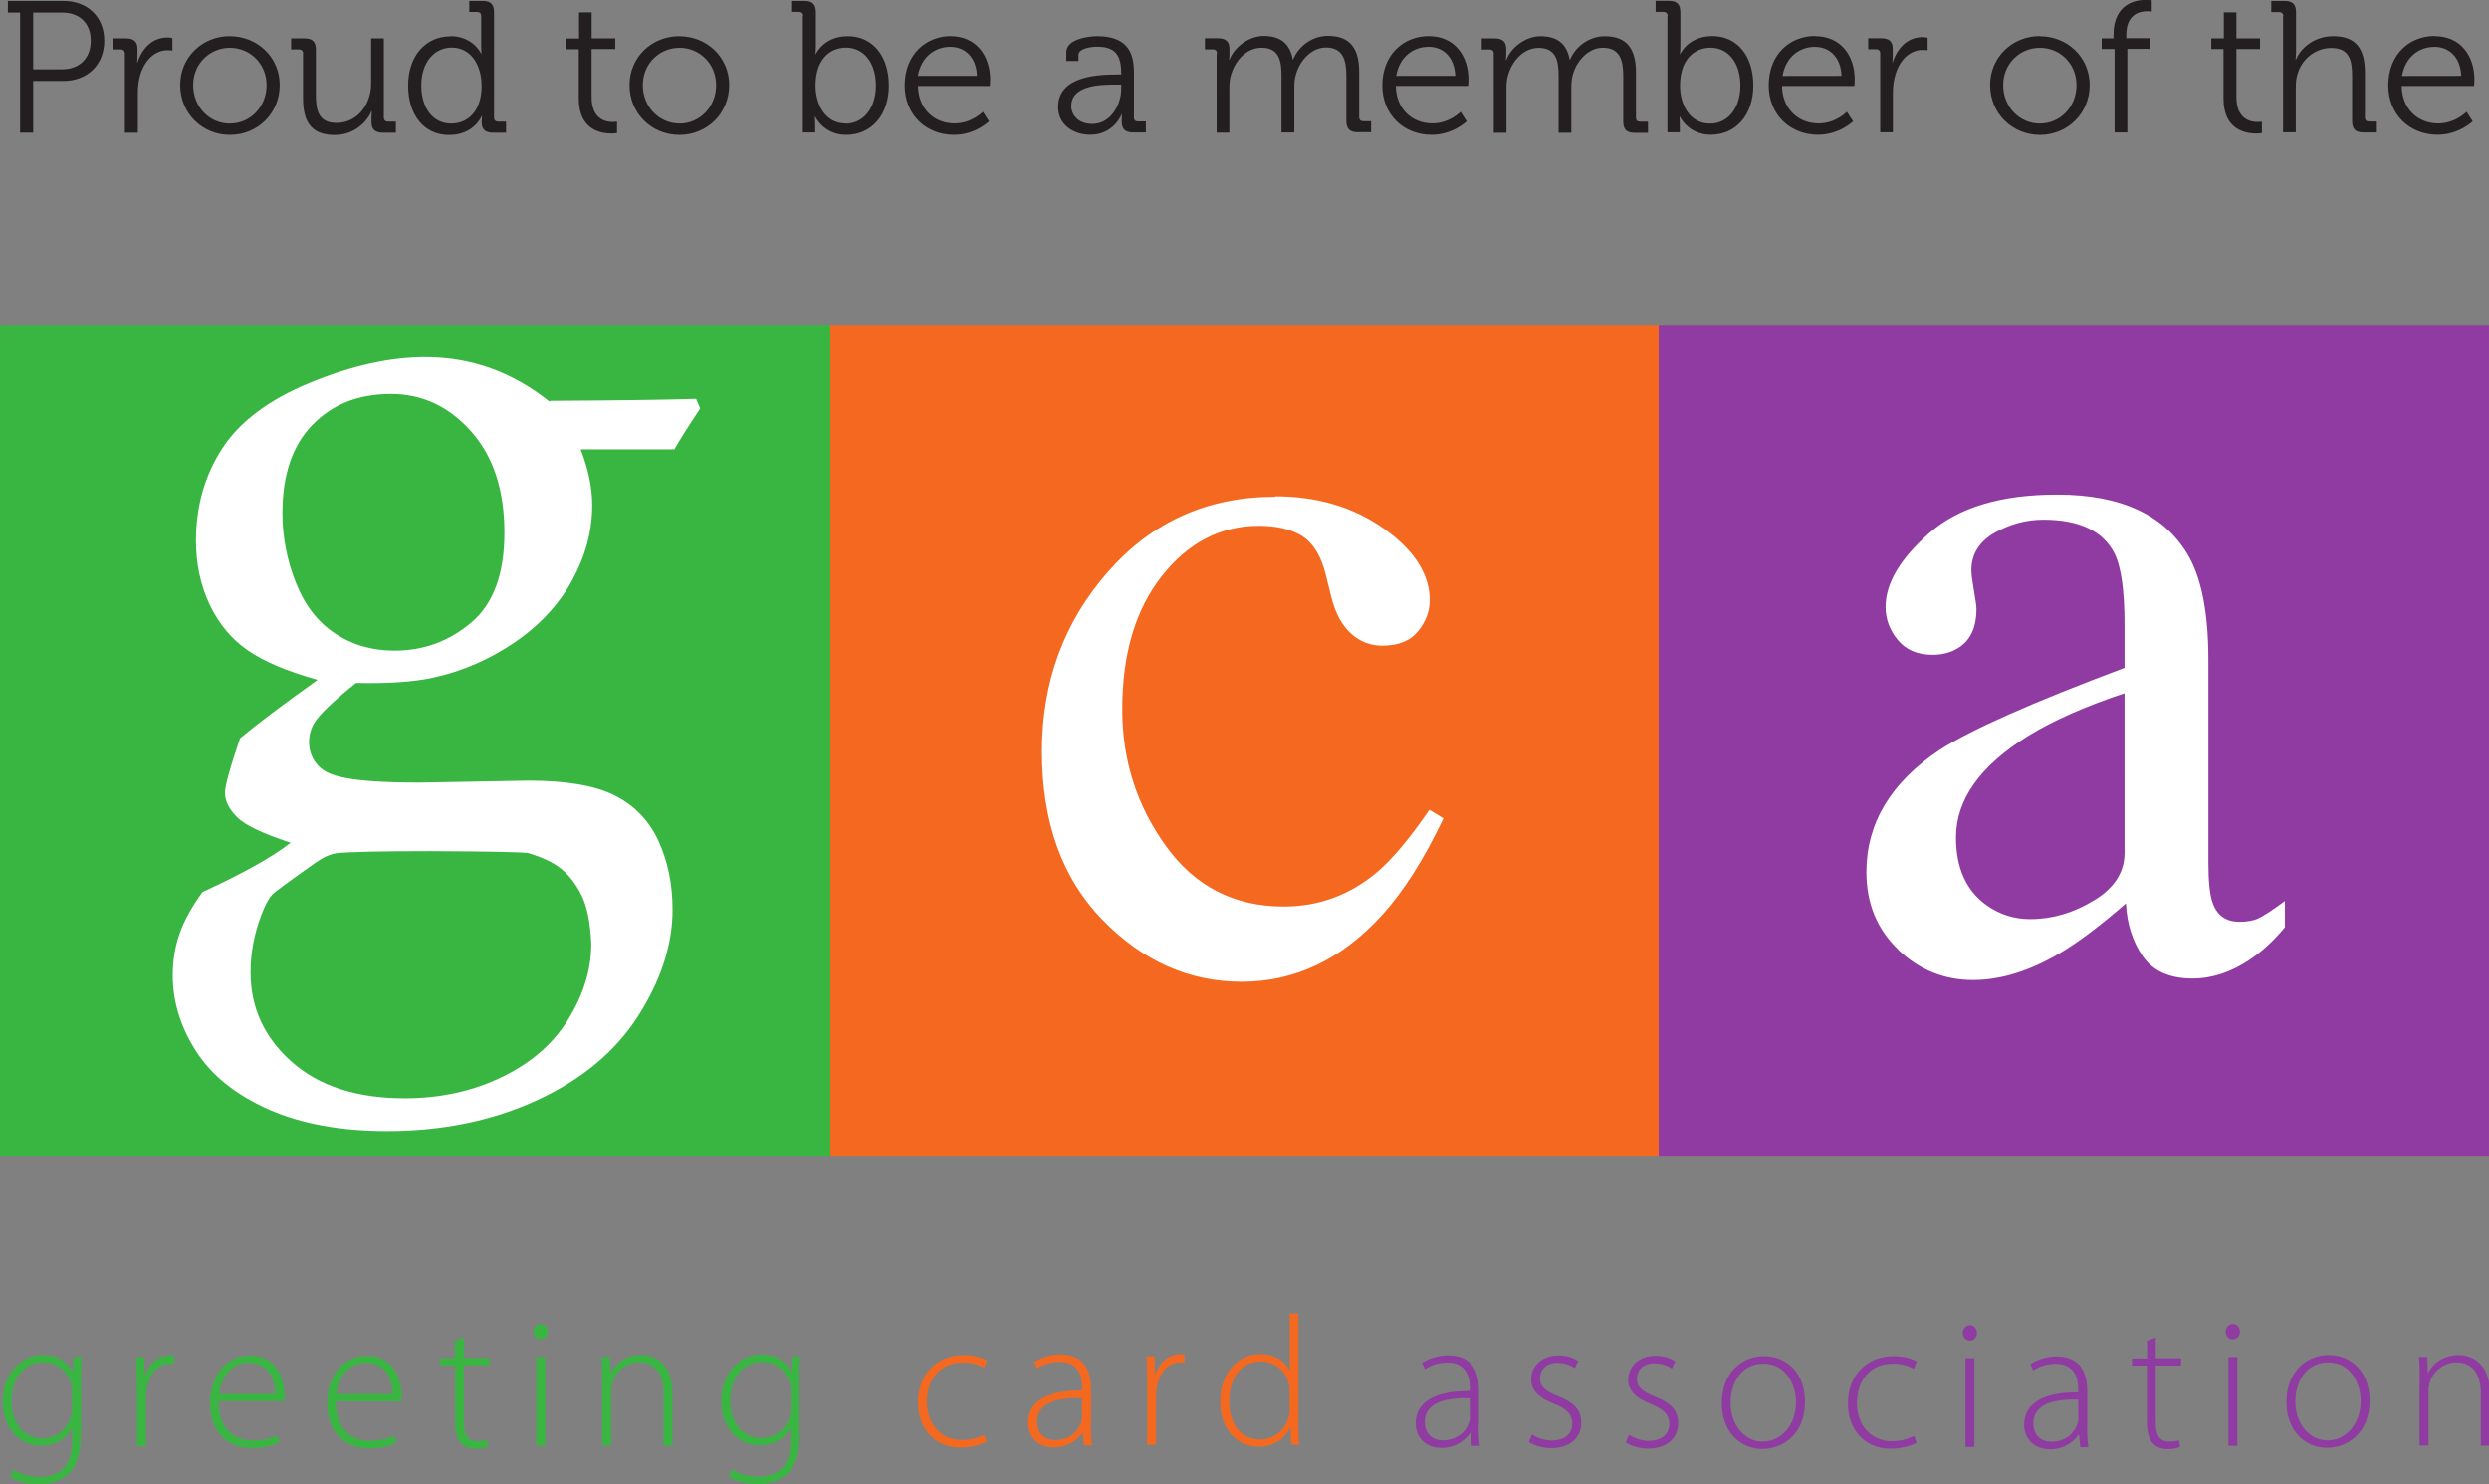
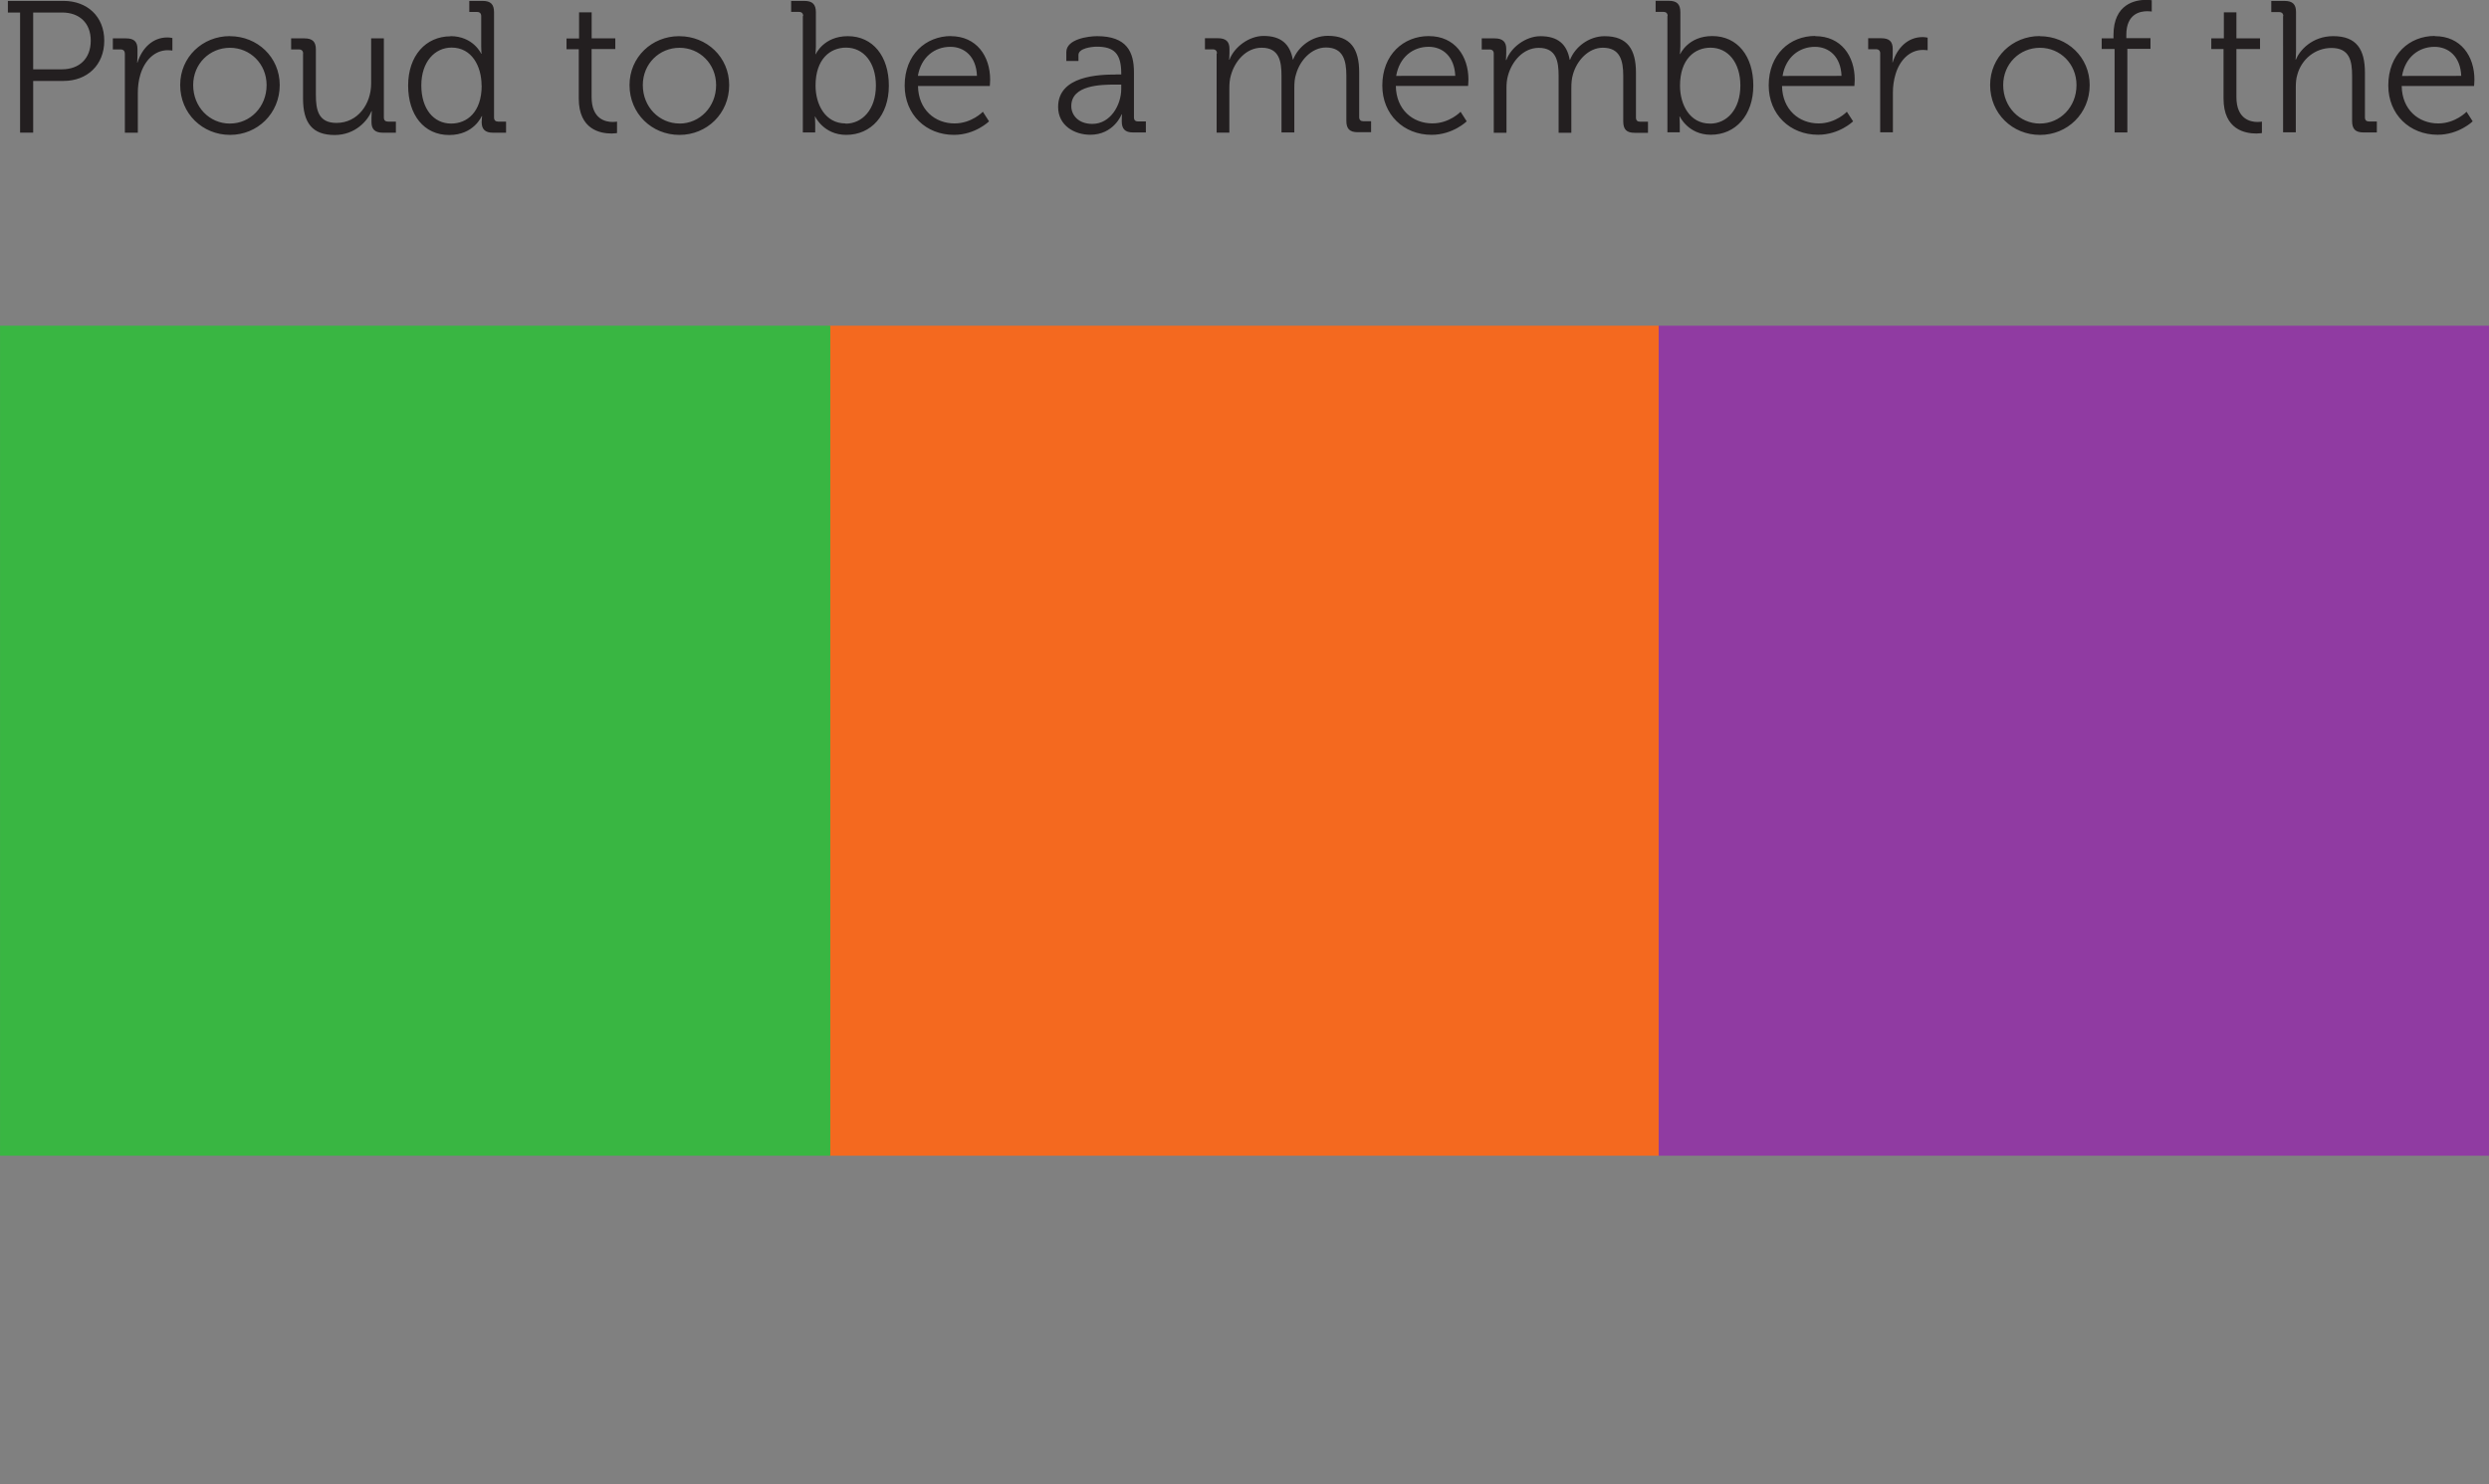
<svg xmlns="http://www.w3.org/2000/svg" viewBox="0 0 215.28 128.427" height="128.427" width="215.28">
  <rect x="0" y="0" width="215.28" height="128.427" fill="#808080" stroke="none" />
  <path d="M143.48 99.99V28.18H71.667v71.81h71.81" fill="#f4691f" />
  <path d="M71.813 99.99V28.18H.003v71.81h71.81" fill="#39b642" />
  <path d="M215.277 99.99V28.18h-71.812v71.81h71.812" fill="#903ba2" />
-   <path d="M45.732 73.823c1.19.35 2.13.8 2.814 1.352.683.553 1.264 1.31 1.745 2.268.48.96.77 2.37.85 4.232 0 2.15-.64 4.296-1.94 6.433-1.29 2.138-3.21 3.824-5.75 5.06-2.54 1.235-5.36 1.855-8.44 1.855-4.16 0-7.42-1.056-9.79-3.163-2.37-2.108-3.55-4.69-3.55-7.743 0-1.657.31-3.3.92-4.928.35-.91.67-1.5.96-1.79.15-.18 1.37-1.08 3.67-2.71.7-.5 1.32-.79 1.88-.87 1.11-.12 3.83-.18 8.16-.18 4.97.02 7.81.08 8.5.17zM47.52 34.74c-1.6-1.28-3.293-2.238-5.08-2.88-1.79-.64-3.674-.96-5.65-.96-3.054 0-6.37.736-9.946 2.204-3.576 1.47-6.12 3.374-7.633 5.714-1.51 2.34-2.26 4.995-2.26 7.96 0 2.007.39 3.848 1.18 5.52.79 1.67 1.89 2.995 3.3 3.968 1.41.975 3.43 1.825 6.04 2.552-3.05 2.18-5.29 3.87-6.71 5.06-.87 2.56-1.3 4.13-1.3 4.71 0 .7.34 1.397 1.03 2.094.68.698 2.23 1.44 4.65 2.225-1.54 1.22-4.09 2.646-7.63 4.275-.93 1.28-1.59 2.477-1.98 3.598-.39 1.12-.59 2.32-.59 3.6 0 2.296.68 4.492 2.03 6.586 1.35 2.093 3.44 3.765 6.26 5.016 2.82 1.25 6.24 1.875 10.25 1.875 4.8 0 9.13-.893 13-2.682 3.87-1.79 6.78-4.232 8.75-7.33 1.96-3.095 2.94-6.142 2.94-9.137 0-2.21-.41-4.195-1.22-5.953-.81-1.76-2.07-3.067-3.77-3.926-1.7-.86-4.19-1.29-7.48-1.29l-9.42.17c-3.34 0-5.67-.18-6.98-.53-.87-.21-1.52-.58-1.94-1.12-.42-.54-.63-1.16-.63-1.86 0-.61.16-1.18.48-1.7.49-.76 1.69-1.89 3.58-3.41 2.76.06 4.96-.09 6.59-.44 2.5-.53 4.86-1.54 7.07-3.03 2.21-1.5 3.89-3.31 5.04-5.41 1.15-2.11 1.73-4.27 1.73-6.48 0-1.52-.33-3.13-1-4.85h8.11c.35-.64 1.09-1.82 2.23-3.54l-.35-.83c-2.94.09-7.14.14-12.6.17zm-20.5 2.028c1.714-1.788 3.982-2.683 6.803-2.683 2.705 0 5.017 1.084 6.936 3.25 1.92 2.168 2.87 5.082 2.87 8.746 0 3.58-.96 6.18-2.88 7.79-1.92 1.62-4.13 2.42-6.63 2.42-1.92 0-3.63-.49-5.13-1.48s-2.63-2.45-3.4-4.4c-.77-1.95-1.16-3.95-1.16-6.02 0-3.28.85-5.82 2.57-7.61m83.32 6.16c3.63 0 6.77.94 9.4 2.81 2.63 1.88 3.94 3.94 3.94 6.18 0 .96-.34 1.86-1.01 2.68-.67.83-1.7 1.25-3.1 1.25-1.02 0-1.92-.35-2.69-1.04-.77-.7-1.33-1.71-1.68-3.05l-.52-2.09c-.38-1.54-1.04-2.63-1.97-3.27-.96-.61-2.23-.92-3.8-.92-3.31 0-6.11 1.45-8.39 4.34-2.29 2.9-3.43 6.74-3.43 11.54 0 4.39 1.25 8.33 3.77 11.82 2.51 3.49 5.91 5.24 10.18 5.24 3.02 0 5.71-.98 8.07-2.96 1.34-1.14 2.85-2.94 4.54-5.41l1.22.74c-1.66 3.49-3.41 6.26-5.24 8.29-3.52 3.9-7.59 5.85-12.21 5.85-4.54 0-8.55-1.78-12.04-5.36-3.49-3.58-5.24-8.43-5.24-14.57 0-6.02 1.9-11.19 5.71-15.53 3.8-4.33 8.62-6.5 14.43-6.5m53.9 39.17c1.83 1.76 4 2.64 6.5 2.64 2.38 0 4.9-.78 7.55-2.35 1.57-.93 3.46-2.36 5.67-4.28.09 1.78.58 3.31 1.46 4.58.89 1.28 2.32 1.92 4.3 1.92 1.69 0 3.35-.55 4.98-1.65 1.08-.73 2.08-1.66 3.01-2.79v-2.27c-1.07.79-1.83 1.28-2.27 1.49-.43.21-.98.31-1.65.31-1.19 0-1.98-.57-2.35-1.7-.23-.64-.35-1.81-.35-3.49v-17.5c0-3.84-.54-6.76-1.61-8.77-2.01-3.67-5.83-5.5-11.47-5.5-4.86 0-8.54 1.11-11.06 3.33-2.52 2.22-3.78 4.35-3.78 6.39 0 1.04.35 2 1.05 2.85.7.86 1.71 1.29 3.01 1.29.85 0 1.57-.19 2.19-.57 1.07-.64 1.61-1.77 1.61-3.4 0-.23-.07-.76-.22-1.59-.14-.82-.22-1.41-.22-1.76 0-1.37.66-2.45 2-3.23 1.34-.76 2.75-1.14 4.23-1.14 3.11 0 5.16.98 6.15 2.92.58 1.16.87 3.23.87 6.19v3.71c-7.99 3-13.33 5.37-16.01 7.11-4.21 2.82-6.32 6.34-6.32 10.56 0 2.71.92 4.94 2.75 6.7zm16.95-4.25c-1.76 1.08-3.6 1.62-5.52 1.62-1.39 0-2.66-.41-3.79-1.22-1.74-1.25-2.62-3.2-2.62-5.85 0-3.28 2.1-6.22 6.29-8.81 2.18-1.33 4.94-2.55 8.29-3.66V73.8c0 1.657-.88 3.025-2.64 4.1" fill="#fff" />
-   <path d="M6.226 120.367c0-.288-.016-.528-.096-.752-.32-.91-1.12-1.743-2.383-1.743-1.63 0-2.75 1.328-2.75 3.358 0 1.727.91 3.215 2.72 3.215 1.022 0 1.98-.64 2.38-1.727.08-.256.13-.544.13-.816zm.768 3.598c0 1.967-.416 2.942-1.056 3.55-.704.672-1.743.912-2.607.912-.87 0-1.85-.224-2.44-.672l.27-.607c.55.35 1.3.64 2.29.64 1.62 0 2.79-.833 2.79-3.104v-1.087H6.2c-.4.783-1.296 1.487-2.67 1.487-1.935 0-3.295-1.68-3.295-3.774 0-2.67 1.76-4.077 3.456-4.077 1.52 0 2.27.83 2.59 1.47h.03l.05-1.295h.71c-.04.576-.06 1.184-.06 1.983v4.58m4.82-4.25c0-.76-.01-1.55-.06-2.3h.71l.03 1.55h.05c.34-.97 1.14-1.72 2.18-1.72.11 0 .23.02.32.03v.72c-.11-.01-.22-.01-.37-.01-1.05 0-1.81.91-2.01 2.15-.04.23-.06.48-.06.74v4.24h-.77v-5.37m11.95.85c.02-1.07-.43-2.69-2.29-2.69-1.69 0-2.41 1.5-2.55 2.69zm-4.89.61c0 2.45 1.34 3.42 2.93 3.42 1.12 0 1.7-.22 2.13-.43l.19.59c-.28.16-1.07.5-2.41.5-2.21 0-3.58-1.6-3.58-3.85 0-2.56 1.47-4.16 3.46-4.16 2.51 0 2.99 2.37 2.99 3.47 0 .21 0 .32-.03.47H18.9m15.034-.61c.02-1.07-.43-2.69-2.282-2.69-1.696 0-2.417 1.5-2.56 2.69zm-4.89.61c0 2.45 1.345 3.43 2.928 3.43 1.12 0 1.693-.23 2.125-.43l.196.59c-.284.16-1.07.5-2.41.5-2.21 0-3.584-1.6-3.584-3.85 0-2.56 1.47-4.15 3.46-4.15 2.51 0 2.99 2.37 2.99 3.47 0 .21 0 .32-.03.46h-5.66m11.08-5.45v1.7h2.19v.63h-2.2v4.99c0 .98.3 1.58 1.12 1.58.4 0 .68-.05.88-.11l.09.58c-.26.1-.61.18-1.07.18-.56 0-1.03-.17-1.31-.52-.36-.4-.48-1.05-.48-1.84v-4.85h-1.3v-.62h1.29V116l.76-.287m6.28 9.37v-7.675h.77v7.676zm.35-9.21c-.35 0-.59-.304-.59-.655 0-.352.27-.672.62-.672s.61.304.61.672c0 .35-.24.655-.63.655h-.02m5.37 3.374c0-.703-.02-1.23-.07-1.84h.72l.05 1.376h.03c.42-.863 1.39-1.55 2.64-1.55.74 0 2.69.368 2.69 3.246v4.6h-.77v-4.54c0-1.41-.54-2.67-2.13-2.67-1.07 0-2 .77-2.3 1.77-.05.17-.1.43-.1.67v4.76h-.77v-5.84m16.31 1.12c0-.29-.02-.53-.1-.75-.32-.91-1.12-1.75-2.38-1.75-1.64 0-2.75 1.33-2.75 3.36 0 1.72.91 3.21 2.72 3.21 1.02 0 1.98-.64 2.38-1.73.08-.26.12-.55.12-.82zm.77 3.6c0 1.96-.42 2.94-1.06 3.55-.71.67-1.75.91-2.61.91-.88 0-1.86-.23-2.45-.67l.27-.61c.54.35 1.29.64 2.28.64 1.61 0 2.78-.84 2.78-3.11v-1.09h-.04c-.4.78-1.29 1.48-2.67 1.48-1.93 0-3.29-1.68-3.29-3.78 0-2.67 1.76-4.08 3.46-4.08 1.52 0 2.27.83 2.59 1.47h.03l.04-1.3h.7c-.05.57-.06 1.18-.06 1.98v4.57" fill="#39b642" />
-   <path d="M85.33 124.748c-.337.16-1.136.496-2.255.496-2.207 0-3.68-1.615-3.68-3.918 0-2.446 1.665-4.093 3.95-4.093.945 0 1.728.27 2.016.48l-.27.623c-.37-.224-.96-.448-1.8-.448-2.06 0-3.12 1.567-3.12 3.375 0 2.014 1.27 3.326 3.04 3.326.91 0 1.5-.26 1.92-.45l.21.6m8.24-3.78c-1.68-.05-3.88.21-3.88 2.04 0 1.1.74 1.6 1.54 1.6 1.28 0 2.02-.79 2.27-1.54.07-.16.08-.34.08-.47zm.77 2.28c0 .61.02 1.23.11 1.82h-.7l-.11-1.11h-.03c-.38.59-1.23 1.28-2.46 1.28-1.55 0-2.25-1.09-2.25-2.11 0-1.78 1.55-2.85 4.69-2.82v-.21c0-.76-.14-2.27-1.96-2.26-.67 0-1.38.17-1.94.57l-.24-.56c.7-.47 1.57-.66 2.25-.66 2.23 0 2.66 1.66 2.66 3.02v3m4.85-3.56c0-.77-.01-1.55-.06-2.31h.7l.03 1.55h.05c.34-.98 1.14-1.73 2.18-1.73.11 0 .23.01.32.03v.72c-.11-.02-.22-.02-.37-.02-1.05 0-1.8.91-2.01 2.14-.05.23-.07.48-.07.74V125h-.77v-5.37m12.31.737c0-.21-.01-.48-.08-.705-.25-1.026-1.17-1.87-2.41-1.87-1.68 0-2.73 1.453-2.73 3.44 0 1.73.86 3.31 2.69 3.31 1.11 0 2.15-.738 2.47-2 .06-.19.08-.4.08-.64zm.77-6.73v9.59c0 .56.02 1.23.06 1.77h-.69l-.06-1.456h-.03c-.4.85-1.31 1.63-2.73 1.63-1.9 0-3.31-1.58-3.31-3.87-.02-2.56 1.57-4.15 3.46-4.15 1.33 0 2.18.69 2.51 1.36h.04v-4.88h.77" fill="#f4691f" />
-   <path d="M127.122 120.974c-1.68-.047-3.886.208-3.886 2.047 0 1.11.735 1.6 1.535 1.6 1.28 0 2.02-.78 2.28-1.53.07-.16.08-.33.08-.46zm.768 2.287c0 .61.015 1.24.112 1.83h-.705l-.112-1.1h-.03c-.386.59-1.233 1.28-2.464 1.28-1.55 0-2.25-1.09-2.25-2.11 0-1.77 1.55-2.84 4.69-2.81v-.21c0-.75-.14-2.27-1.96-2.25-.67 0-1.37.18-1.93.58l-.24-.56c.71-.46 1.57-.65 2.26-.65 2.23 0 2.66 1.66 2.66 3.02v3.01m4.55.81c.42.26 1.04.53 1.73.53 1.22 0 1.79-.65 1.79-1.45 0-.84-.51-1.29-1.61-1.74-1.27-.48-1.95-1.17-1.95-2.09 0-1.12.88-2.08 2.37-2.08.71 0 1.31.21 1.7.48l-.29.62c-.27-.19-.76-.46-1.53-.46-.97 0-1.48.63-1.48 1.33 0 .8.55 1.14 1.59 1.57 1.25.5 1.98 1.12 1.98 2.29 0 1.31-1.02 2.19-2.59 2.19-.73 0-1.44-.2-1.95-.52l.27-.64m8.36 0c.42.25 1.04.53 1.73.53 1.22 0 1.79-.65 1.79-1.45 0-.84-.51-1.29-1.61-1.74-1.26-.48-1.95-1.16-1.95-2.09 0-1.12.88-2.08 2.37-2.08.71 0 1.31.21 1.7.48l-.29.63c-.27-.19-.76-.46-1.53-.46-.98 0-1.49.63-1.49 1.33 0 .8.55 1.14 1.59 1.57 1.25.5 1.98 1.12 1.98 2.29 0 1.31-1.02 2.19-2.59 2.19-.73 0-1.44-.2-1.95-.52l.27-.64m11.6.55c1.6 0 2.86-1.44 2.86-3.4 0-1.4-.78-3.34-2.81-3.34-1.97 0-2.85 1.75-2.85 3.39 0 1.92 1.22 3.36 2.78 3.36zm-.05.64c-1.98 0-3.51-1.55-3.51-3.95 0-2.62 1.73-4.08 3.63-4.08 2.13 0 3.57 1.6 3.57 3.95 0 2.85-1.96 4.08-3.66 4.08h-.01m13.31-.51c-.33.16-1.13.49-2.25.49-2.21 0-3.68-1.62-3.68-3.92 0-2.45 1.66-4.09 3.95-4.09.94 0 1.73.27 2.01.48l-.27.62c-.36-.22-.96-.45-1.8-.45-2.06 0-3.11 1.57-3.11 3.38 0 2.02 1.26 3.33 3.03 3.33.91 0 1.5-.26 1.92-.45l.21.61m4.23.34v-7.68h.77v7.68zm.35-9.21c-.35 0-.59-.31-.59-.66 0-.35.27-.67.62-.67s.61.31.61.68c0 .35-.24.66-.62.66h-.01m9.39 5.1c-1.68-.05-3.88.21-3.88 2.05 0 1.11.74 1.6 1.54 1.6 1.28 0 2.01-.78 2.27-1.53.06-.16.08-.34.08-.463zm.77 2.29c0 .61.02 1.24.11 1.83h-.7l-.11-1.1h-.03c-.39.59-1.23 1.28-2.46 1.28-1.55 0-2.26-1.09-2.26-2.11 0-1.773 1.55-2.85 4.68-2.813v-.21c0-.753-.14-2.27-1.963-2.26-.67 0-1.37.18-1.93.58l-.24-.56c.71-.465 1.57-.66 2.26-.66 2.23 0 2.66 1.66 2.66 3.02v3m5.92-7.55v1.69h2.19v.63h-2.19v4.99c0 .98.305 1.59 1.12 1.59.4 0 .69-.05.88-.11l.095.576c-.25.1-.6.18-1.07.18-.56 0-1.02-.18-1.31-.53-.35-.4-.48-1.06-.48-1.84v-4.85h-1.29v-.62h1.3V116l.77-.287m6.27 9.37v-7.675h.77v7.676zm.35-9.21c-.35 0-.59-.304-.59-.655 0-.352.27-.672.63-.672.35 0 .61.304.61.672 0 .35-.24.655-.62.655h-.1m8.3 8.747c1.6 0 2.86-1.44 2.86-3.406 0-1.407-.78-3.342-2.81-3.342-1.96 0-2.84 1.743-2.84 3.39 0 1.92 1.216 3.358 2.78 3.358zm-.05.64c-1.98 0-3.512-1.55-3.512-3.95 0-2.622 1.728-4.077 3.63-4.077 2.127 0 3.566 1.598 3.566 3.95 0 2.846-1.97 4.077-3.667 4.077h-.014m8.016-6.013c0-.703-.02-1.23-.067-1.84h.72l.045 1.376h.03c.416-.863 1.39-1.55 2.64-1.55.733 0 2.685.368 2.685 3.246v4.6h-.77v-4.54c0-1.41-.542-2.67-2.125-2.67-1.076 0-2 .77-2.306 1.77-.05.17-.097.43-.097.67v4.76h-.77v-5.84" fill="#903ba2" />
  <path d="M5.352 5.997c1.508 0 2.497-.924 2.497-2.48 0-1.54-.99-2.434-2.48-2.434h-2.5v4.914zM1.736 1.083H.682V.078h4.816c2.028 0 3.52 1.33 3.52 3.438 0 2.124-1.492 3.486-3.52 3.486H2.87v4.475H1.737V1.083m9.06 3.552c0-.227-.13-.357-.356-.357h-.68V3.32h1.14c.68 0 .99.277.99.925v.552c0 .34-.03.616-.03.616h.03c.39-1.233 1.3-2.173 2.58-2.173.23 0 .44.05.44.05v1.085s-.19-.032-.4-.032c-1.15 0-2.01.908-2.37 2.108-.16.52-.22 1.07-.22 1.59v3.44H10.8V4.64m9.097 6.048c1.735 0 3.162-1.427 3.162-3.324 0-1.85-1.43-3.23-3.17-3.23-1.75 0-3.18 1.38-3.18 3.227 0 1.9 1.42 3.33 3.17 3.33zM19.88 3.13c2.384 0 4.314 1.815 4.314 4.23 0 2.46-1.93 4.31-4.297 4.31-2.384 0-4.313-1.85-4.313-4.313 0-2.417 1.93-4.233 4.296-4.233m6.338 1.51c0-.227-.13-.357-.357-.357h-.68V3.32h1.15c.7 0 .99.293.99.958v3.94c0 1.28.21 2.417 1.78 2.417 1.85 0 3-1.64 3-3.406V3.32h1.1v6.844c0 .243.13.357.36.357h.68v.96h-1.12c-.68 0-.99-.29-.99-.91v-.37c0-.32.03-.58.03-.58h-.03c-.32.8-1.39 2.06-3.18 2.06-1.93 0-2.74-1.04-2.74-3.16V4.64m15.44 2.75c0-1.653-.84-3.274-2.59-3.274-1.44 0-2.62 1.216-2.62 3.275 0 2.02 1.06 3.3 2.58 3.3 1.36 0 2.64-.97 2.64-3.29zm-2.69-4.263c1.98 0 2.66 1.524 2.66 1.524h.03s-.03-.27-.03-.61V1.39c0-.225-.13-.355-.35-.355h-.68V.078h1.15c.7 0 .99.292.99.99v9.096c0 .243.13.357.36.357h.68v.96h-1.14c-.68 0-.97-.31-.97-.91 0-.31.04-.52.04-.52h-.04s-.67 1.63-2.81 1.63c-2.19 0-3.55-1.75-3.55-4.28 0-2.58 1.53-4.26 3.67-4.26m11.11 1.12H49v-.93h1.085V1.07h1.09v2.25h2.044v.925h-2.05v4.15c0 1.915 1.21 2.158 1.83 2.158.22 0 .37-.032.37-.032v.99s-.2.04-.47.04c-.94 0-2.84-.31-2.84-3.03V4.25m8.72 6.44c1.73 0 3.16-1.43 3.16-3.326 0-1.85-1.43-3.23-3.16-3.23-1.75 0-3.18 1.38-3.18 3.23 0 1.895 1.43 3.322 3.18 3.322zm-.02-7.558c2.38 0 4.31 1.816 4.31 4.23 0 2.465-1.93 4.31-4.3 4.31-2.39 0-4.32-1.845-4.32-4.31 0-2.417 1.93-4.233 4.29-4.233m14.4 7.57c1.44 0 2.62-1.22 2.62-3.3 0-2-1.07-3.28-2.58-3.28-1.36 0-2.64.97-2.64 3.29 0 1.63.84 3.27 2.59 3.27zm-3.67-9.31c0-.23-.13-.36-.36-.36h-.68V.08h1.15c.69 0 .99.292.99.99v2.95c0 .373-.04.665-.04.665h.03s.68-1.556 2.77-1.556c2.18 0 3.55 1.75 3.55 4.28 0 2.58-1.54 4.26-3.69 4.26-1.95 0-2.68-1.58-2.68-1.58h-.03s.03.27.03.66v.71h-1.07V1.39M84.5 6.564c-.06-1.686-1.1-2.514-2.3-2.514-1.35 0-2.53.877-2.81 2.514zm-2.28-3.437c2.25 0 3.42 1.735 3.42 3.762 0 .19-.03.55-.03.55H79.4c.032 2.06 1.475 3.24 3.16 3.24 1.494 0 2.45-1.01 2.45-1.01l.535.83s-1.185 1.17-3.035 1.17c-2.414 0-4.263-1.75-4.263-4.27 0-2.68 1.833-4.28 4.022-4.28m12.22 7.6c1.55 0 2.49-1.62 2.49-3.03v-.37h-.47c-1.28 0-3.85.03-3.85 1.86 0 .77.6 1.54 1.81 1.54zm2.04-4.28h.45v-.09c0-1.71-.62-2.31-2.11-2.31-.41 0-1.59.12-1.59.72v.52h-1.05v-.77c0-1.14 1.94-1.38 2.66-1.38 2.58 0 3.19 1.37 3.19 3.13v3.9c0 .24.13.35.35.35h.68v.95H98c-.7 0-.977-.31-.977-.97 0-.35.016-.6.016-.6h-.03c.01 0-.67 1.77-2.71 1.77-1.36 0-2.78-.79-2.78-2.41 0-2.71 3.58-2.8 4.99-2.8m8.75-1.82c0-.23-.13-.36-.36-.36h-.68v-.96h1.13c.68 0 .99.29.99.91v.37c0 .32-.03.58-.03.58h.03c.41-1.1 1.69-2.06 2.95-2.06 1.51 0 2.28.7 2.53 2.04h.03c.43-1.11 1.62-2.05 3-2.05 1.98 0 2.71 1.15 2.71 3.16v3.87c0 .24.13.36.35.36h.68v.95h-1.15c-.7 0-.99-.29-.99-.99v-3.9c0-1.33-.28-2.44-1.77-2.44-1.23 0-2.25 1.11-2.58 2.31-.12.35-.15.74-.15 1.18v3.86h-1.11v-4.9c0-1.23-.18-2.43-1.72-2.43-1.33 0-2.32 1.15-2.66 2.4-.1.34-.13.71-.13 1.09v3.86h-1.1V4.63m20.64 1.93c-.07-1.685-1.1-2.512-2.3-2.512-1.35 0-2.53.88-2.81 2.517zm-2.28-3.436c2.25 0 3.42 1.735 3.42 3.762 0 .19-.03.55-.03.55h-6.25c.03 2.06 1.47 3.24 3.16 3.24 1.49 0 2.44-1.006 2.44-1.006l.53.828s-1.19 1.167-3.04 1.167c-2.41 0-4.26-1.75-4.26-4.264 0-2.67 1.83-4.28 4.02-4.28m5.62 1.51c0-.22-.13-.35-.36-.35h-.68v-.96h1.13c.68 0 .99.3.99.91v.37c0 .33-.03.59-.03.59h.04c.4-1.1 1.68-2.06 2.95-2.06 1.51 0 2.29.7 2.53 2.04h.03c.43-1.1 1.62-2.04 2.99-2.04 1.98 0 2.71 1.15 2.71 3.16v3.88c0 .25.13.36.36.36h.68v.96h-1.15c-.7 0-.99-.29-.99-.99V6.56c0-1.33-.28-2.432-1.77-2.432-1.23 0-2.25 1.11-2.58 2.31-.11.36-.14.75-.14 1.19v3.86h-1.1V6.57c0-1.23-.18-2.43-1.72-2.43-1.33 0-2.32 1.15-2.66 2.4-.1.34-.13.714-.13 1.09v3.86h-1.1V4.63m18.71 6.067c1.44 0 2.62-1.22 2.62-3.295 0-1.995-1.07-3.276-2.58-3.276-1.36 0-2.64.973-2.64 3.292 0 1.638.84 3.275 2.59 3.275zm-3.67-9.31c0-.228-.13-.358-.36-.358h-.68V.07h1.15c.69 0 .99.292.99.99v2.95c0 .373-.04.665-.04.665h.03s.68-1.556 2.77-1.556c2.19 0 3.55 1.75 3.55 4.28 0 2.58-1.54 4.26-3.68 4.26-1.95 0-2.68-1.58-2.68-1.58h-.03s.03.27.03.66v.71h-1.07V1.39m15.06 5.174c-.065-1.686-1.1-2.513-2.3-2.513-1.34 0-2.53.88-2.8 2.52zM157 3.127c2.26 0 3.42 1.735 3.42 3.762 0 .19-.03.55-.03.55h-6.26c.04 2.06 1.48 3.24 3.17 3.24 1.49 0 2.44-1.01 2.44-1.01l.54.83s-1.187 1.16-3.03 1.16c-2.42 0-4.27-1.75-4.27-4.27 0-2.68 1.832-4.28 4.02-4.28m5.624 1.51c0-.23-.13-.36-.36-.36h-.68v-.95h1.132c.68 0 .99.27.99.92v.55c0 .34-.03.61-.03.61h.03c.39-1.24 1.3-2.18 2.58-2.18.227 0 .44.05.44.05v1.09s-.196-.03-.41-.03c-1.15 0-2.01.9-2.364 2.1-.16.52-.23 1.07-.23 1.59v3.44h-1.1V4.64m13.82 6.048c1.74 0 3.16-1.427 3.16-3.324 0-1.85-1.42-3.23-3.16-3.23-1.75 0-3.18 1.38-3.18 3.227 0 1.9 1.43 3.33 3.18 3.33zm-.01-7.556c2.38 0 4.31 1.815 4.31 4.23 0 2.46-1.93 4.31-4.295 4.31-2.387 0-4.316-1.85-4.316-4.313 0-2.42 1.93-4.24 4.29-4.24m6.38 1.12h-1.02v-.92h1.02v-.29c0-2.7 1.9-3.04 2.81-3.04.31 0 .5.03.5.03V1s-.14-.03-.39-.03c-.61 0-1.81.22-1.81 2.04v.29H186v.924h-2v7.232h-1.103V4.24m9.433 0h-1.07v-.92h1.087V1.068h1.086V3.32h2.043v.925h-2.043v4.15c0 1.915 1.216 2.158 1.832 2.158.228 0 .374-.032.374-.032v.99s-.2.04-.48.04c-.94 0-2.84-.31-2.84-3.03V4.25m5.17-2.855c0-.22-.13-.35-.36-.35h-.68V.08h1.15c.69 0 .99.292.99.957V4.49c0 .372-.04.664-.04.664h.03c.31-.78 1.39-2.027 3.23-2.027 2.02 0 2.74 1.15 2.74 3.162v3.87c0 .24.13.35.35.35h.68v.95h-1.15c-.7 0-.99-.29-.99-.99v-3.9c0-1.28-.2-2.42-1.79-2.42-1.38 0-2.58.95-2.95 2.32-.1.32-.13.69-.13 1.08v3.9h-1.1V1.39m15.41 5.174c-.07-1.686-1.11-2.513-2.31-2.513-1.35 0-2.53.88-2.81 2.52zm-2.28-3.437c2.25 0 3.42 1.735 3.42 3.762 0 .19-.03.55-.03.55h-6.26c.03 2.06 1.47 3.24 3.16 3.24 1.49 0 2.45-1.01 2.45-1.01l.53.83s-1.19 1.16-3.03 1.16c-2.42 0-4.27-1.75-4.27-4.27 0-2.68 1.83-4.28 4.02-4.28" fill="#231f20" />
</svg>